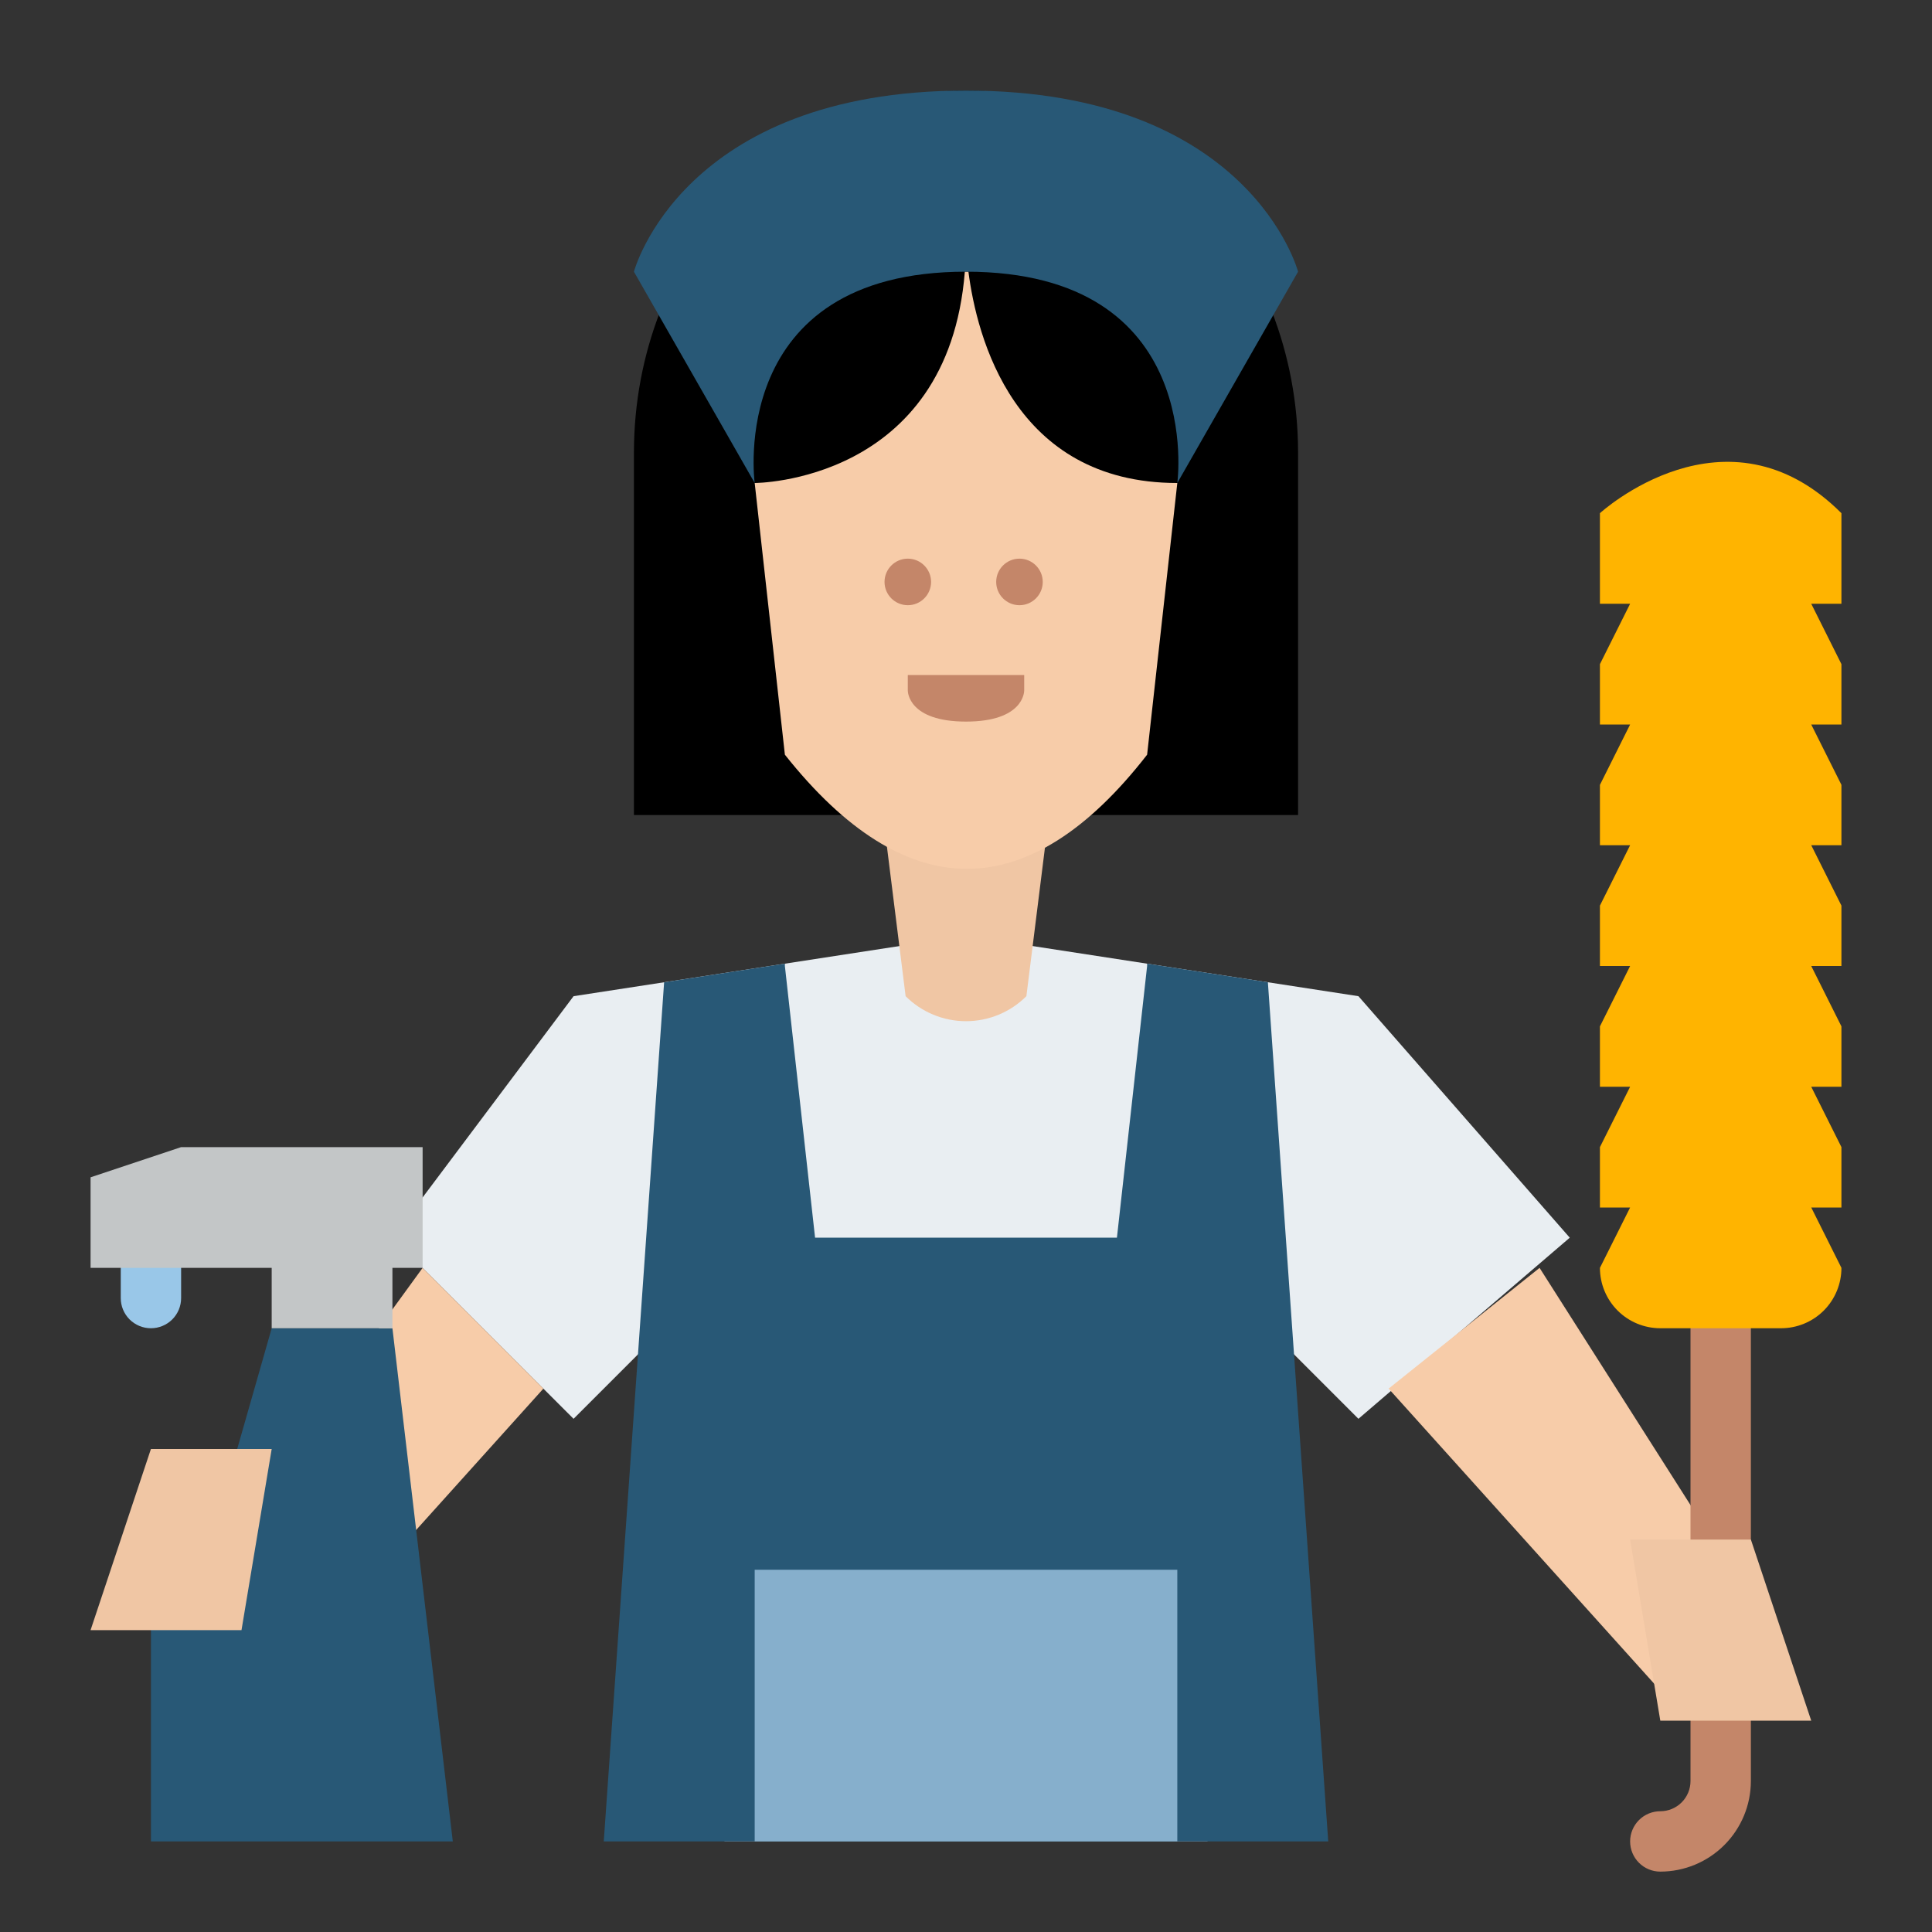
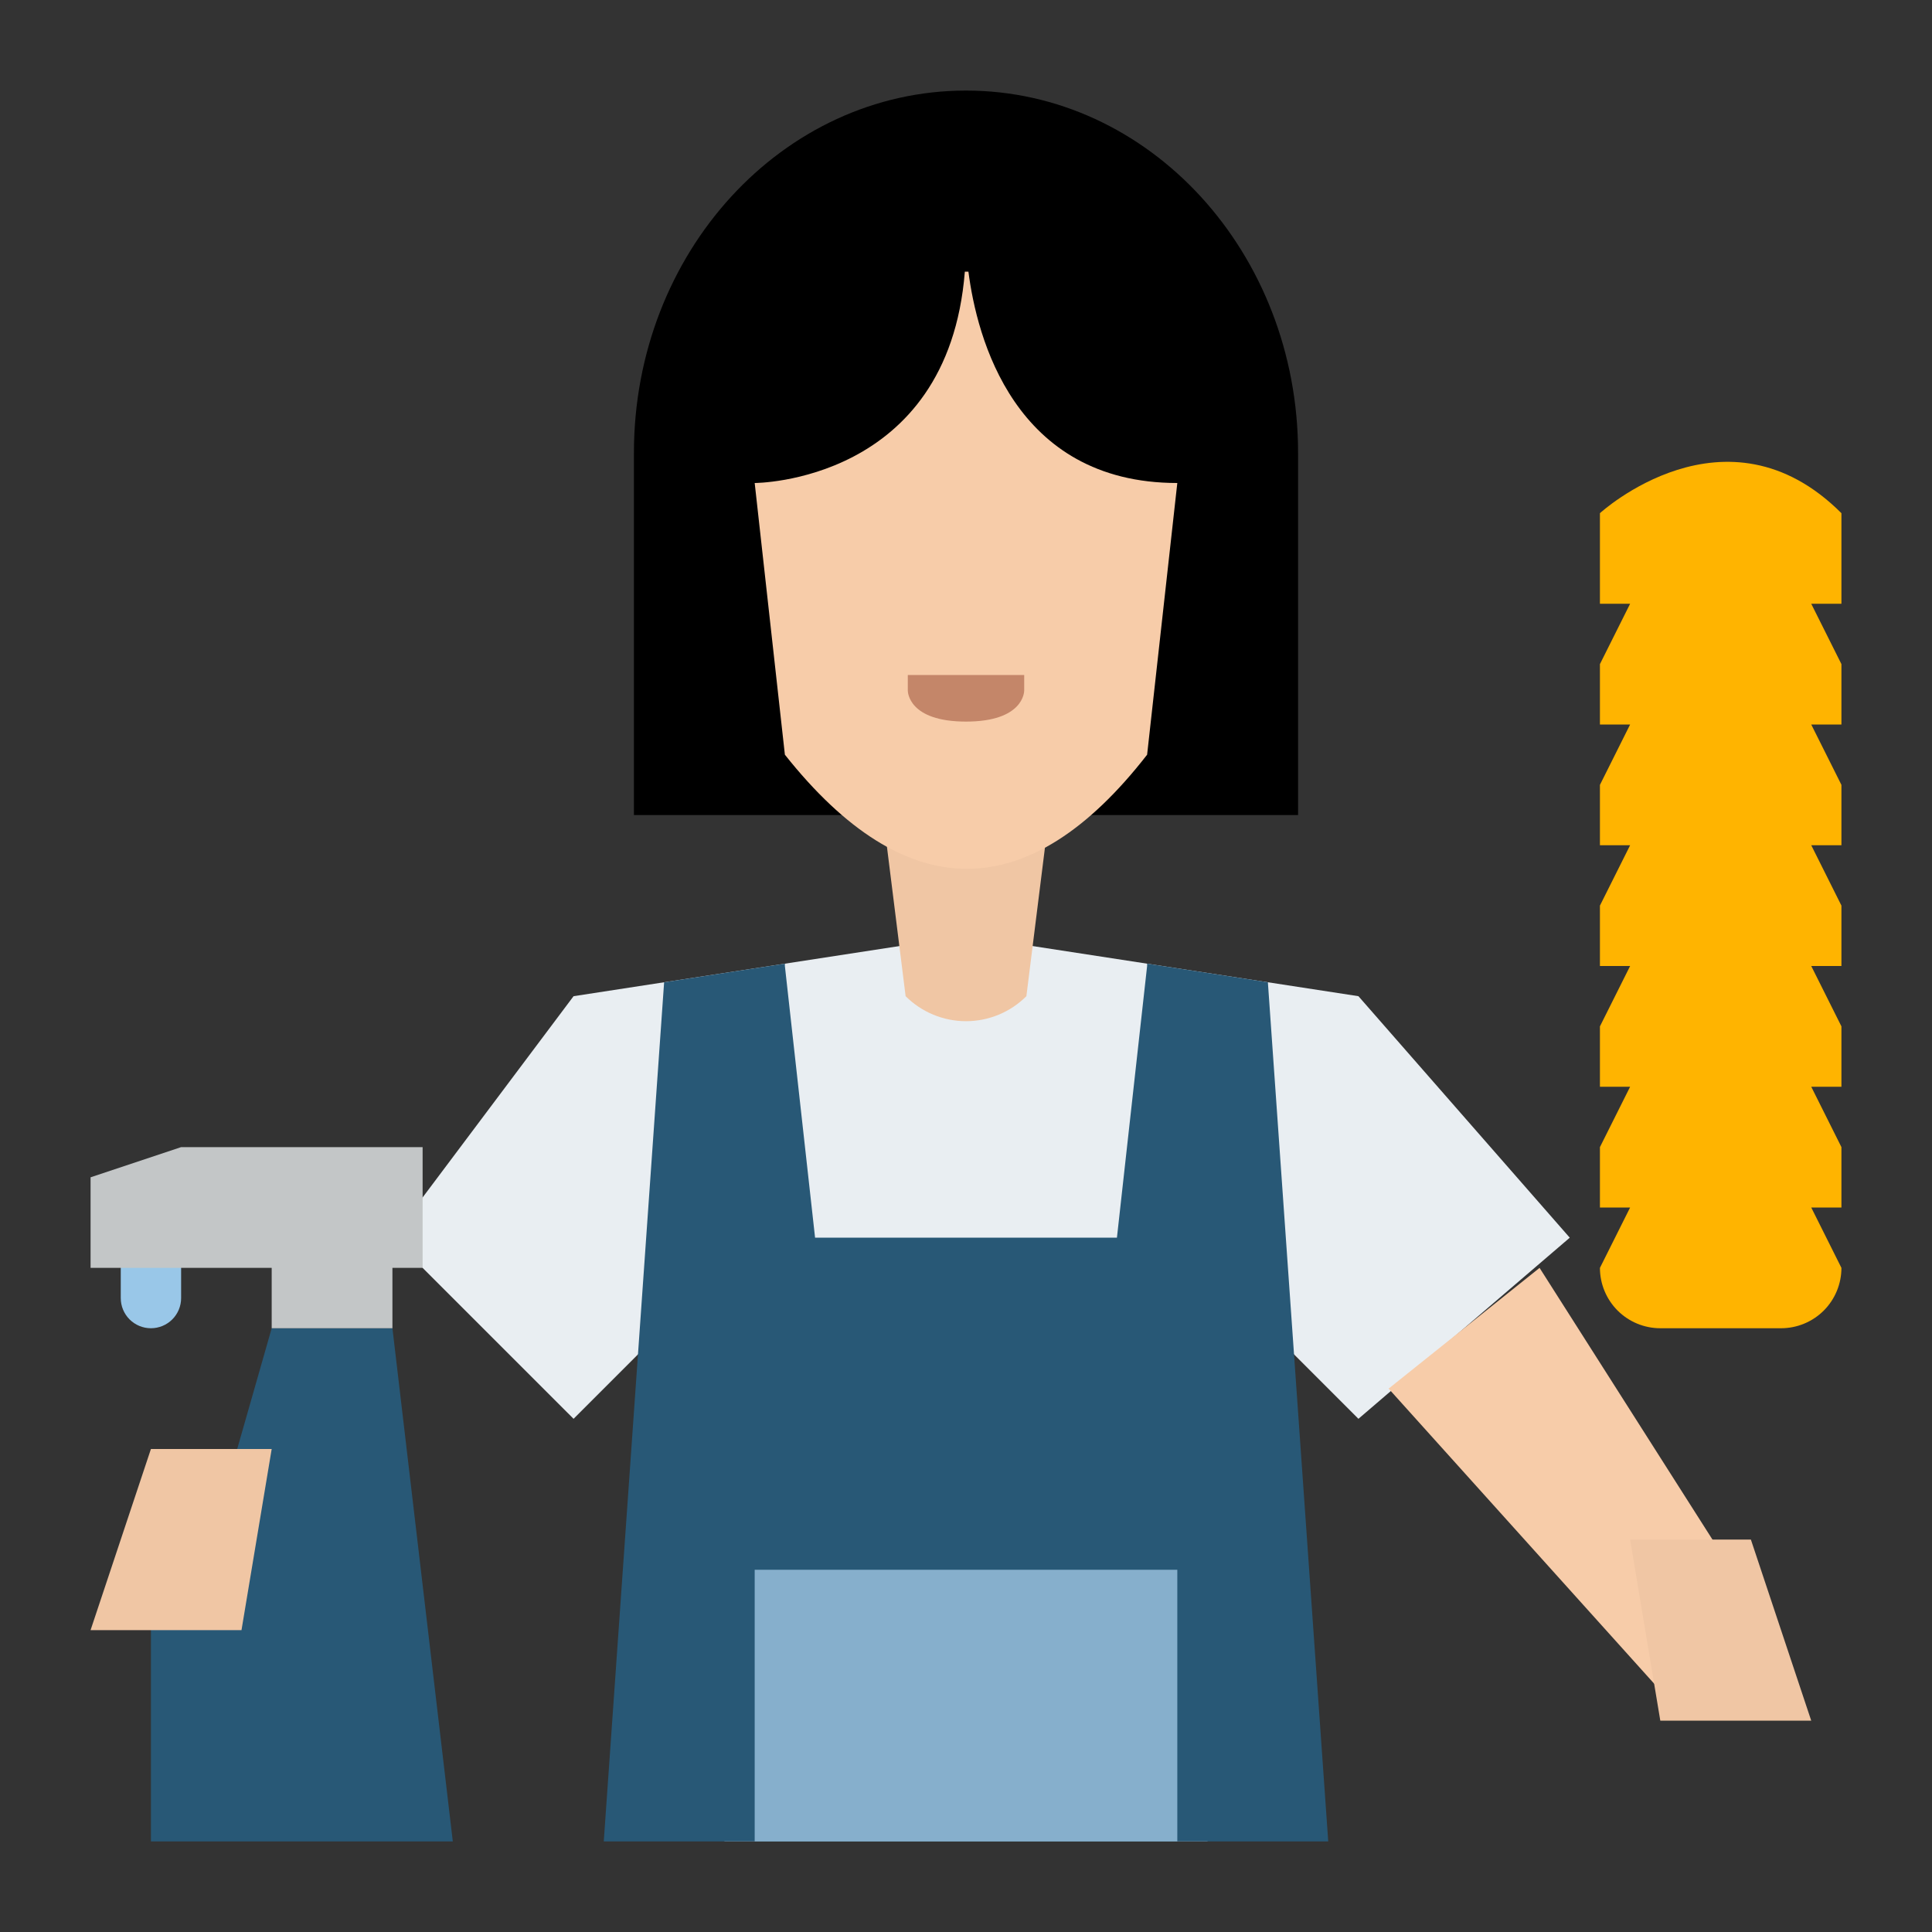
<svg xmlns="http://www.w3.org/2000/svg" width="83" height="83" viewBox="0 0 83 83" fill="none">
  <rect x="0" y="0" width="83" height="83" fill="#333333" stroke="none" />
  <path d="M67.438 53.172L58.359 60.953L54.469 57.062L51.875 79.109H31.125L28.531 57.062L24.641 60.953L16.859 53.172L24.641 42.797L41.5 40.203L58.359 42.797L67.438 53.172Z" fill="#E9EEF2" />
  <path d="M37.609 32.422H45.391L44.094 42.797C43.753 43.138 43.349 43.408 42.904 43.592C42.459 43.776 41.982 43.871 41.5 43.871C41.018 43.871 40.541 43.776 40.096 43.592C39.651 43.408 39.247 43.138 38.906 42.797L37.609 32.422Z" fill="#F0C6A4" />
  <path d="M66.141 54.469L75.219 68.734L71.328 72.625L59.656 59.656L66.141 54.469Z" fill="#F7CCA9" />
  <path d="M55.766 19.453V35.016H27.234V19.453C27.234 10.858 33.621 3.891 41.5 3.891C49.379 3.891 55.766 10.858 55.766 19.453Z" fill="black" />
  <path d="M49.281 32.422C44.202 38.96 38.906 38.96 33.719 32.422L32.422 20.75C32.422 20.75 40.727 20.75 41.45 11.672H41.604C41.962 14.454 43.547 20.75 50.578 20.75L49.281 32.422Z" fill="#F7CCA9" />
-   <path d="M32.422 20.75C32.422 20.75 31.179 11.672 41.5 11.672C51.821 11.672 50.578 20.75 50.578 20.75L55.766 11.672C55.766 11.672 53.712 3.891 41.5 3.891C29.288 3.891 27.234 11.672 27.234 11.672L32.422 20.75Z" fill="#285876" />
-   <path d="M39 26C39.552 26 40 25.552 40 25C40 24.448 39.552 24 39 24C38.448 24 38 24.448 38 25C38 25.552 38.448 26 39 26Z" fill="#C48669" />
-   <path d="M43.797 26C44.349 26 44.797 25.552 44.797 25C44.797 24.448 44.349 24 43.797 24C43.245 24 42.797 24.448 42.797 25C42.797 25.552 43.245 26 43.797 26Z" fill="#C48669" />
  <path d="M57.062 79.109H25.938L28.531 42.199L33.719 41.4V41.5L35.016 53.172H47.984L49.281 41.5V41.4L54.469 42.199L57.062 79.109Z" fill="#285876" />
  <path d="M32.422 67.438H50.578V79.109H32.422V67.438Z" fill="#86AFCC" />
-   <path d="M18.156 54.469L7.781 68.734L11.672 72.625L23.344 59.656L18.156 54.469Z" fill="#F7CCA9" />
  <path d="M6.484 79.109H19.453L16.859 57.062H11.672L9.078 66.141L6.484 70.031V79.109Z" fill="#285876" />
  <path d="M6.484 57.062C6.14 57.062 5.811 56.926 5.567 56.683C5.324 56.439 5.188 56.11 5.188 55.766V53.172C5.188 52.828 5.324 52.498 5.567 52.255C5.811 52.012 6.14 51.875 6.484 51.875C6.828 51.875 7.158 52.012 7.401 52.255C7.645 52.498 7.781 52.828 7.781 53.172V55.766C7.781 56.11 7.645 56.439 7.401 56.683C7.158 56.926 6.828 57.062 6.484 57.062Z" fill="#99C7E8" />
  <path d="M11.672 57.062H16.859V54.469H18.156V49.281H7.781L3.891 50.578V54.469H11.672V57.062Z" fill="#C3C6C7" />
-   <path d="M71.328 80.406C70.984 80.406 70.654 80.27 70.411 80.026C70.168 79.783 70.031 79.453 70.031 79.109C70.031 78.765 70.168 78.436 70.411 78.192C70.654 77.949 70.984 77.812 71.328 77.812C71.672 77.812 72.002 77.675 72.245 77.432C72.488 77.189 72.625 76.859 72.625 76.516V57.062C72.625 56.718 72.762 56.389 73.005 56.145C73.248 55.902 73.578 55.766 73.922 55.766C74.266 55.766 74.596 55.902 74.839 56.145C75.082 56.389 75.219 56.718 75.219 57.062V76.516C75.218 77.547 74.807 78.536 74.078 79.265C73.349 79.995 72.36 80.405 71.328 80.406Z" fill="#C48669" />
  <path d="M6.484 62.25H11.672L10.375 70.031H3.891L6.484 62.25Z" fill="#F0C6A4" />
  <path d="M75.219 66.141H70.031L71.328 73.922H77.812L75.219 66.141Z" fill="#F0C6A4" />
  <path d="M79.109 22.047V25.937H77.812L79.109 28.531V31.125H77.812L79.109 33.719V36.312H77.812L79.109 38.906V41.5H77.812L79.109 44.094V46.687H77.812L79.109 49.281V51.875H77.812L79.109 54.469C79.109 55.157 78.836 55.816 78.35 56.303C77.863 56.789 77.204 57.062 76.516 57.062H71.328C70.64 57.062 69.981 56.789 69.494 56.303C69.008 55.816 68.734 55.157 68.734 54.469L70.031 51.875H68.734V49.281L70.031 46.687H68.734V44.094L70.031 41.5H68.734V38.906L70.031 36.312H68.734V33.719L70.031 31.125H68.734V28.531L70.031 25.937H68.734V22.047C68.734 22.047 74.145 17.082 79.109 22.047Z" fill="#FFB400" />
  <path d="M41.5 31C39.028 31 39 29.721 39 29.667V29H44V29.667C44 29.721 43.972 31 41.5 31Z" fill="#C48669" />
</svg>